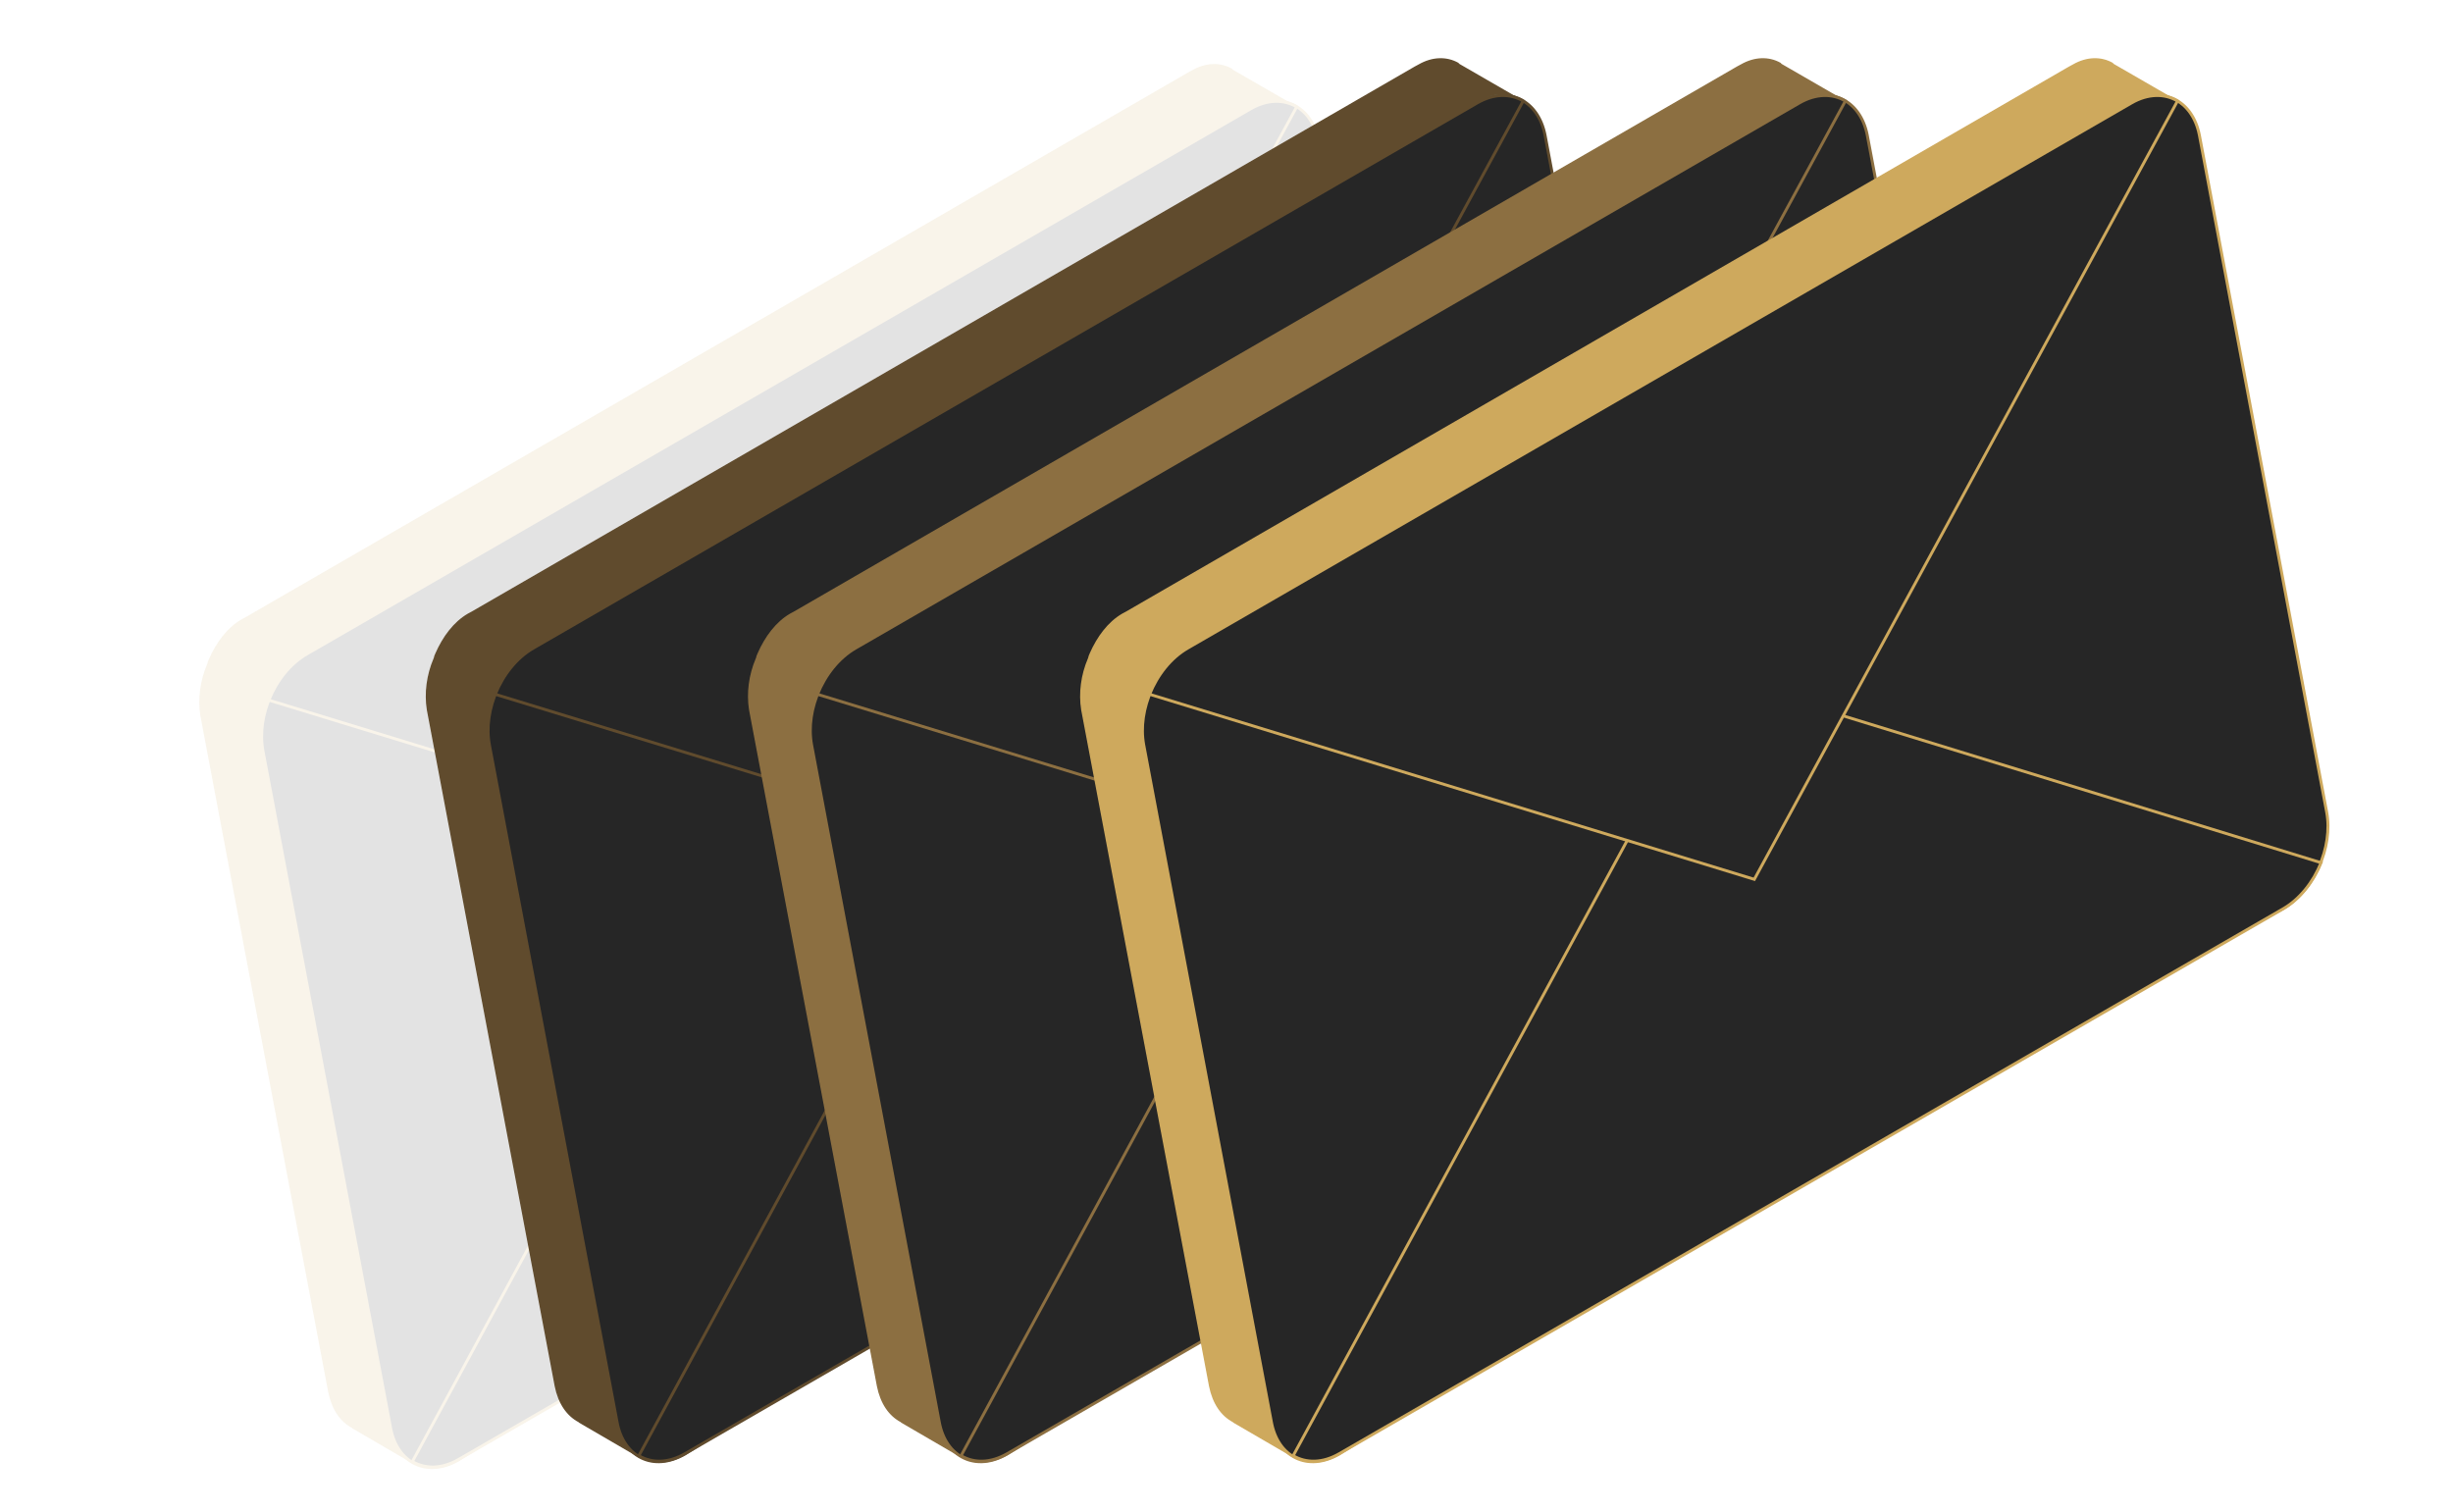
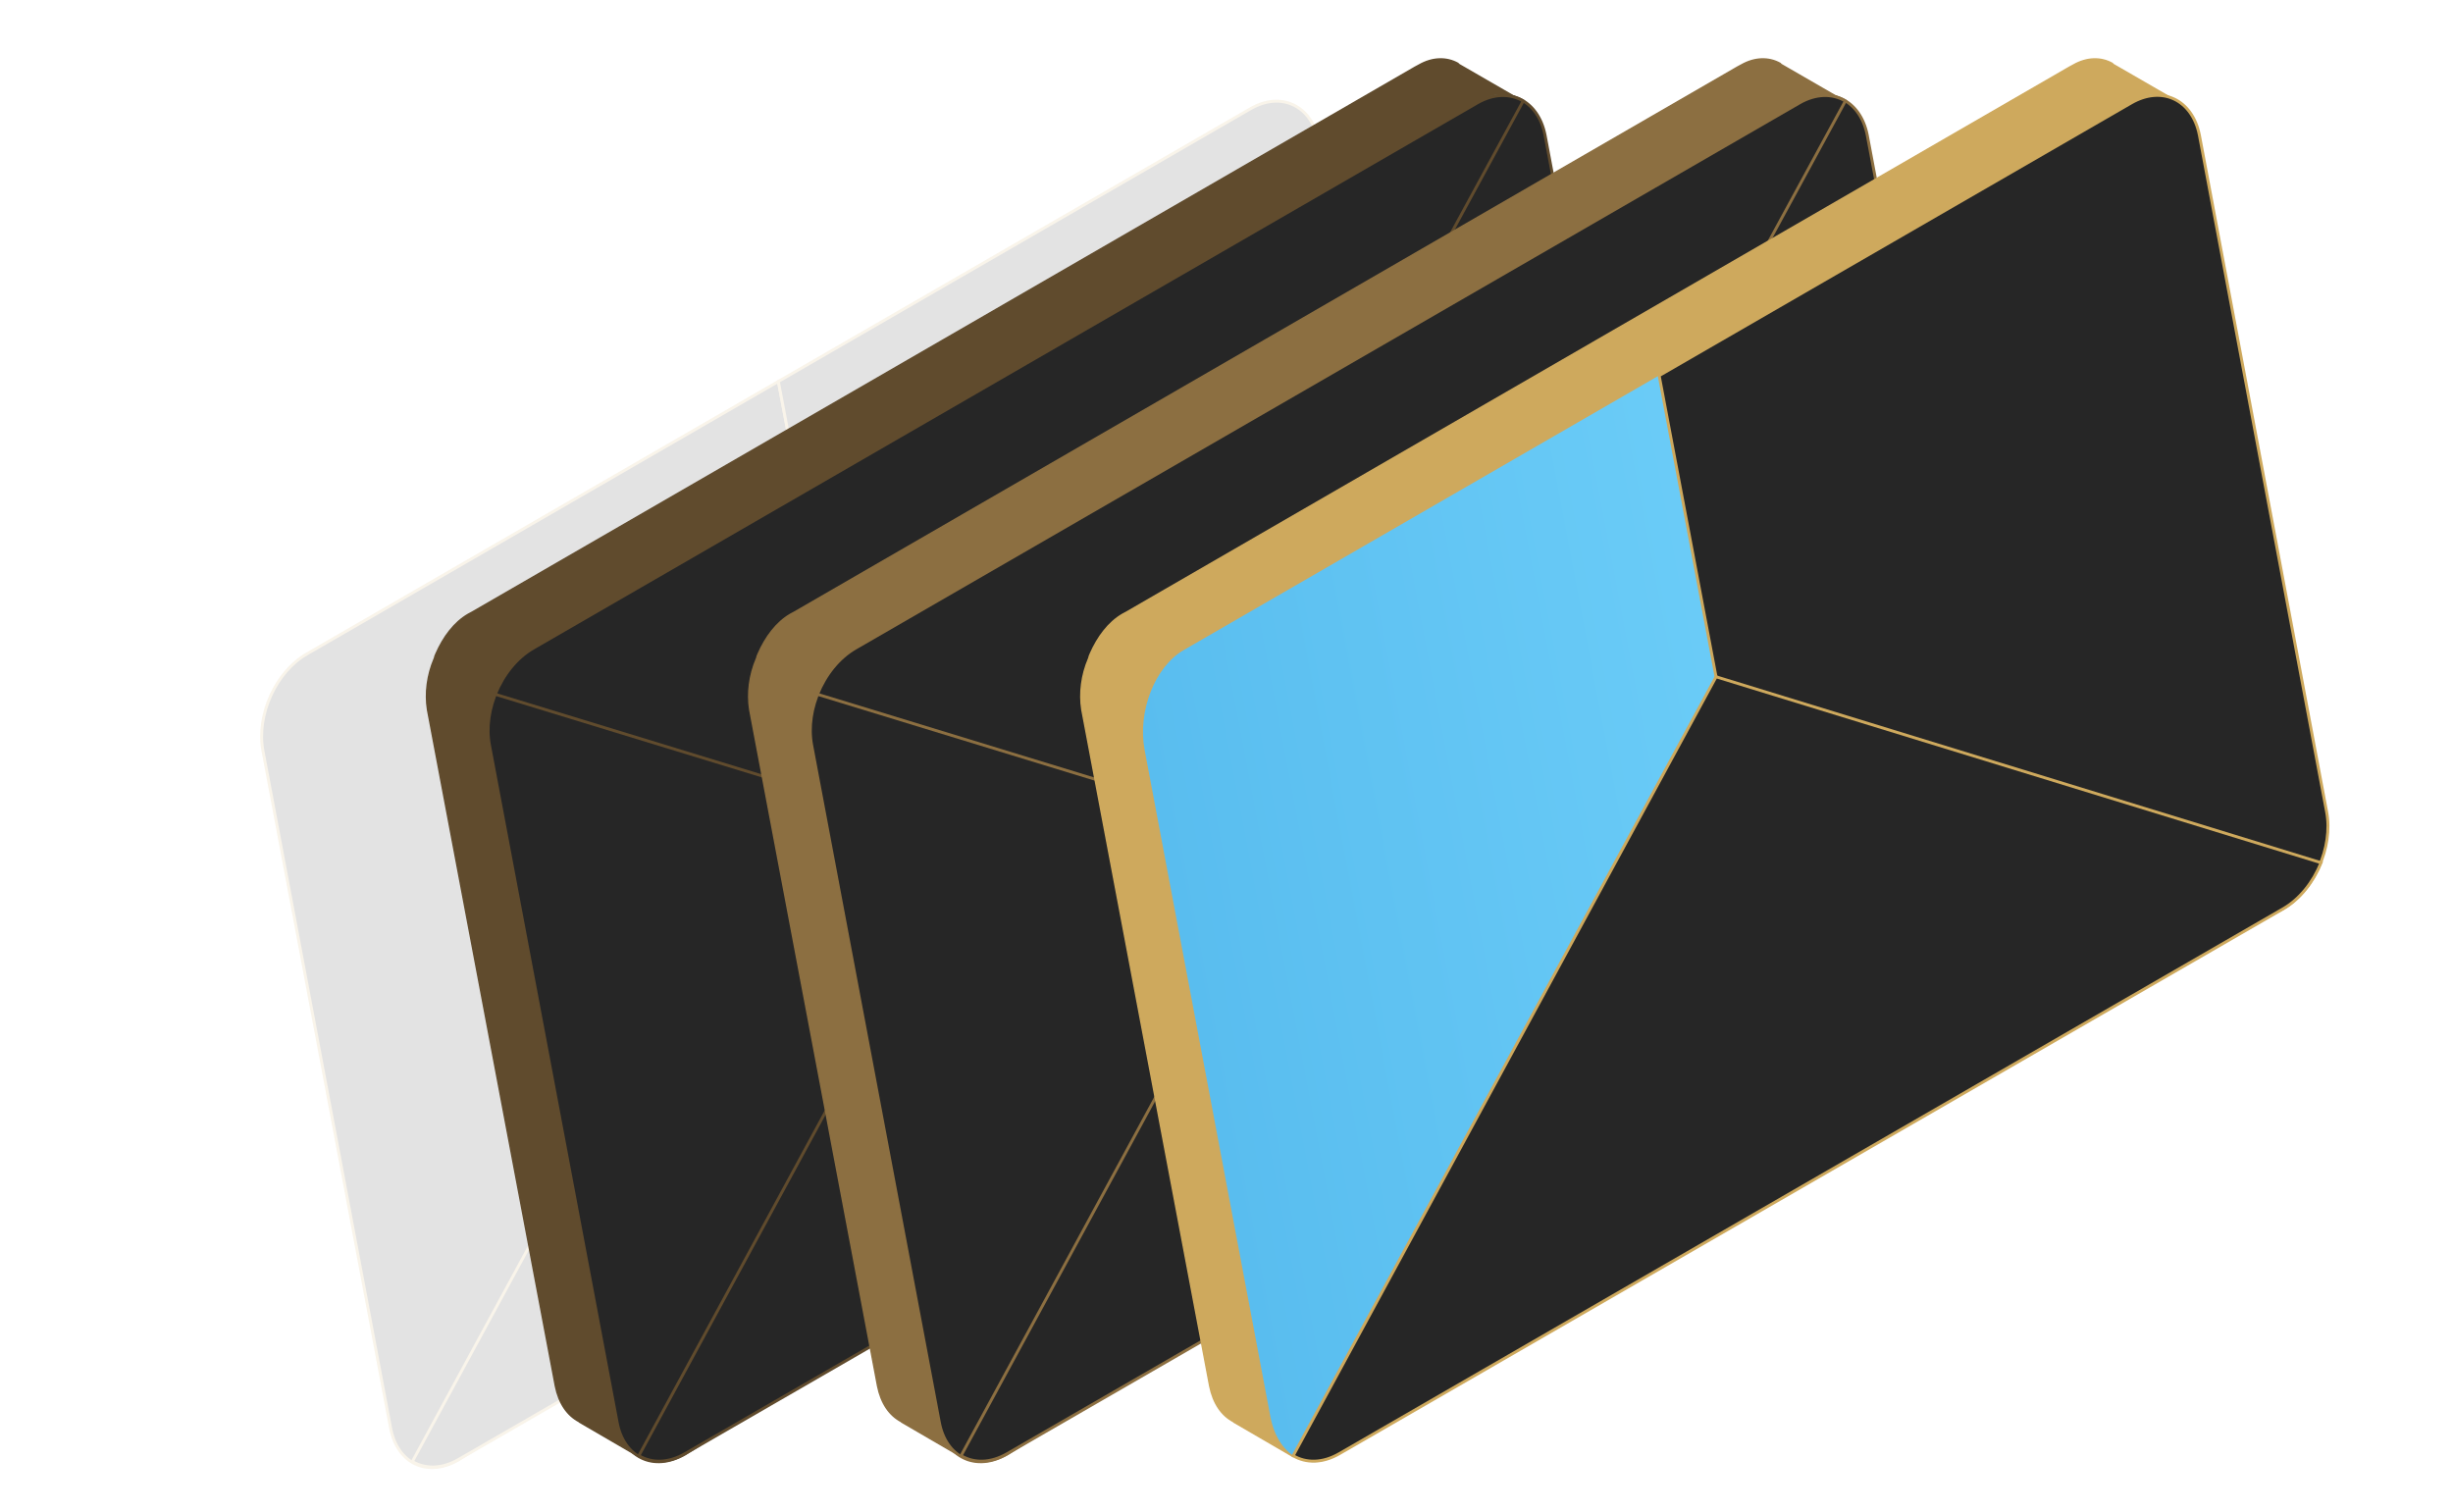
<svg xmlns="http://www.w3.org/2000/svg" version="1.1" x="0px" y="0px" viewBox="0 0 840.5 518" style="enable-background:new 0 0 840.5 518;" xml:space="preserve">
  <style type="text/css"> .st0{opacity:0.13;} .st1{fill:#CEA95D;stroke:#CEA95D;stroke-width:0.5;stroke-miterlimit:10;} .st2{fill:url(#SVGID_1_);} .st3{fill:#262626;stroke:#CEA95D;stroke-miterlimit:10;} .st4{fill:#604B2D;stroke:#604B2D;stroke-width:0.5;stroke-miterlimit:10;} .st5{fill:url(#SVGID_2_);} .st6{fill:#262626;stroke:#604B2D;stroke-miterlimit:10;} .st7{fill:#8C6F41;stroke:#8C6F41;stroke-width:0.5;stroke-miterlimit:10;} .st8{fill:url(#SVGID_3_);} .st9{fill:#262626;stroke:#8C6F41;stroke-miterlimit:10;} .st10{fill:url(#SVGID_4_);} </style>
  <g id="Layer_5">
    <g class="st0">
-       <path class="st1" d="M71.2,227.7L71.2,227.7L71.2,227.7c0.1-0.2,0.2-0.5,0.2-0.7s0.1-0.2,0.2-0.5c0.1-0.2,0.1-0.2,0.2-0.5 c2.5-5.7,6.2-10.7,11-13.5l1.3-0.7l0,0l161.6-93.4L407.3,25l0,0l1.3-0.7c4.7-2.7,9.5-2.7,13.3-0.6c0.1,0.1,0.2,0.1,0.2,0.2 c0.1,0.1,0.2,0.1,0.2,0.2l21.3,12.3l-12.3,5.3l42.6,226.4c1.2,5.9,0.1,12.3-2.2,18.1c-0.1,0.2-0.1,0.2-0.2,0.5 c-0.1,0.2-0.1,0.2-0.2,0.5c-2.5,5.7-6.2,10.7-11,13.5L138.2,486.8l2.9,14.2L121,489.3c-0.1-0.1-0.2-0.1-0.2-0.2 c-4-2.1-6.9-6.2-8.1-12.2L68.9,245.2C68,239.5,68.8,233.3,71.2,227.7z" />
      <g>
        <linearGradient id="SVGID_1_" gradientUnits="userSpaceOnUse" x1="-1128.582" y1="1126.439" x2="-665.533" y2="1126.439" gradientTransform="matrix(-0.781 0.451 -0.197 -1.042 -186.516 1846.719)">
          <stop offset="0" style="stop-color:#7BDAFF" />
          <stop offset="1" style="stop-color:#59BDEF" />
        </linearGradient>
        <path class="st2" d="M155.8,500.9l326-188.3c9.8-5.7,15.8-21,13.3-34.2L452,50c-2.5-13.2-12.4-19.2-22.2-13.6L103.7,224.8 c-9.8,5.7-15.8,21-13.3,34.2l43.1,228.5C136,500.5,146,506.5,155.8,500.9z" />
        <path class="st3" d="M105.1,224.1l161.6-93.4l50.7,268.6L157.1,500.2c-10.7,6.2-21.1,1.2-23.3-11.1L90.1,257.3 C87.8,245,94.5,230.2,105.1,224.1z" />
        <path class="st3" d="M428.4,37.3l-161.7,93.4l50.4,266.9l163.3-84.2c10.7-6.2,17.3-21.1,15-33.2L451.8,48.3 C449.4,36.1,438.9,31.2,428.4,37.3z" />
        <path class="st3" d="M493.5,297.6c-2.7,6.7-7.3,12.5-13,15.8L157.1,500.1c-5.7,3.3-11.4,3.3-15.8,0.7l144.9-266.9L493.5,297.6z" />
-         <path class="st3" d="M92.1,239.9c2.7-6.7,7.3-12.5,13-15.8L428.5,37.3c5.7-3.3,11.4-3.3,15.8-0.7l-145,266.7L92.1,239.9z" />
      </g>
    </g>
  </g>
  <g id="Capa_1_copy_2">
    <g>
      <path class="st4" d="M148.8,225.7L148.8,225.7L148.8,225.7c0.1-0.2,0.2-0.5,0.2-0.7s0.1-0.2,0.2-0.5c0.1-0.2,0.1-0.2,0.2-0.5 c2.5-5.7,6.2-10.7,11-13.5l1.3-0.7l0,0l161.6-93.4L484.9,23l0,0l1.3-0.7c4.7-2.7,9.5-2.7,13.3-0.6c0.1,0.1,0.2,0.1,0.2,0.2 c0.1,0.1,0.2,0.1,0.2,0.2l21.3,12.3l-12.3,5.3l42.6,226.4c1.2,5.9,0.1,12.3-2.2,18.1c-0.1,0.2-0.1,0.2-0.2,0.5 c-0.1,0.2-0.1,0.2-0.2,0.5c-2.5,5.7-6.2,10.7-11,13.5L215.8,484.8l2.9,14.2l-20.1-11.7c-0.1-0.1-0.2-0.1-0.2-0.2 c-4-2.1-6.9-6.2-8.1-12.2l-43.8-231.7C145.6,237.5,146.4,231.3,148.8,225.7z" />
      <g>
        <linearGradient id="SVGID_2_" gradientUnits="userSpaceOnUse" x1="-1218.66" y1="1089.342" x2="-755.611" y2="1089.342" gradientTransform="matrix(-0.781 0.451 -0.197 -1.042 -186.516 1846.719)">
          <stop offset="0" style="stop-color:#7BDAFF" />
          <stop offset="1" style="stop-color:#59BDEF" />
        </linearGradient>
        <path class="st5" d="M233.4,498.9l326-188.3c9.8-5.7,15.8-21,13.3-34.2L529.6,48c-2.5-13.2-12.4-19.2-22.2-13.6L181.3,222.8 c-9.8,5.7-15.8,21-13.3,34.2l43.1,228.5C213.6,498.5,223.6,504.5,233.4,498.9z" />
        <path class="st6" d="M182.7,222.1l161.6-93.4L395,397.3L234.7,498.2c-10.7,6.2-21.1,1.2-23.3-11.1l-43.7-231.8 C165.4,243,172.1,228.2,182.7,222.1z" />
        <path class="st6" d="M506,35.3l-161.7,93.4l50.4,266.9L558,311.4c10.7-6.2,17.3-21.1,15-33.2L529.4,46.3 C527,34.1,516.5,29.2,506,35.3z" />
        <path class="st6" d="M571.1,295.6c-2.7,6.7-7.3,12.5-13,15.8L234.7,498.1c-5.7,3.3-11.4,3.3-15.8,0.7l144.9-266.9L571.1,295.6z" />
        <path class="st6" d="M169.7,237.9c2.7-6.7,7.3-12.5,13-15.8L506.1,35.3c5.7-3.3,11.4-3.3,15.8-0.7l-145,266.7L169.7,237.9z" />
      </g>
    </g>
  </g>
  <g id="Capa_1_copy">
    <g>
      <path class="st7" d="M259.2,225.7L259.2,225.7L259.2,225.7c0.1-0.2,0.2-0.5,0.2-0.7s0.1-0.2,0.2-0.5c0.1-0.2,0.1-0.2,0.2-0.5 c2.5-5.7,6.2-10.7,11-13.5l1.3-0.7l0,0l161.6-93.4L595.3,23l0,0l1.3-0.7c4.7-2.7,9.5-2.7,13.3-0.6c0.1,0.1,0.2,0.1,0.2,0.2 c0.1,0.1,0.2,0.1,0.2,0.2l21.3,12.3l-12.3,5.3l42.6,226.4c1.2,5.9,0.1,12.3-2.2,18.1c-0.1,0.2-0.1,0.2-0.2,0.5 c-0.1,0.2-0.1,0.2-0.2,0.5c-2.5,5.7-6.2,10.7-11,13.5L326.2,484.8l2.9,14.2L309,487.3c-0.1-0.1-0.2-0.1-0.2-0.2 c-4-2.1-6.9-6.2-8.1-12.2l-43.8-231.7C256,237.5,256.8,231.3,259.2,225.7z" />
      <g>
        <linearGradient id="SVGID_3_" gradientUnits="userSpaceOnUse" x1="-1346.114" y1="1034.149" x2="-883.065" y2="1034.149" gradientTransform="matrix(-0.781 0.451 -0.197 -1.042 -186.516 1846.719)">
          <stop offset="0" style="stop-color:#7BDAFF" />
          <stop offset="1" style="stop-color:#59BDEF" />
        </linearGradient>
        <path class="st8" d="M343.8,498.9l326-188.3c9.8-5.7,15.8-21,13.3-34.2L640,48c-2.5-13.2-12.4-19.2-22.2-13.6L291.7,222.8 c-9.8,5.7-15.8,21-13.3,34.2l43.1,228.5C324,498.5,334,504.5,343.8,498.9z" />
        <path class="st9" d="M293.1,222.1l161.6-93.4l50.7,268.6L345.1,498.2c-10.7,6.2-21.1,1.2-23.3-11.1l-43.7-231.8 C275.8,243,282.5,228.2,293.1,222.1z" />
        <path class="st9" d="M616.4,35.3l-161.7,93.4l50.4,266.9l163.3-84.2c10.7-6.2,17.3-21.1,15-33.2L639.8,46.3 C637.4,34.1,626.9,29.2,616.4,35.3z" />
        <path class="st9" d="M681.5,295.6c-2.7,6.7-7.3,12.5-13,15.8L345.1,498.1c-5.7,3.3-11.4,3.3-15.8,0.7l144.9-266.9L681.5,295.6z" />
        <path class="st9" d="M280.1,237.9c2.7-6.7,7.3-12.5,13-15.8L616.5,35.3c5.7-3.3,11.4-3.3,15.8-0.7l-145,266.7L280.1,237.9z" />
      </g>
    </g>
  </g>
  <g id="Capa_1">
    <g>
      <path class="st1" d="M373,225.7L373,225.7L373,225.7c0.1-0.2,0.2-0.5,0.2-0.7s0.1-0.2,0.2-0.5c0.1-0.2,0.1-0.2,0.2-0.5 c2.5-5.7,6.2-10.7,11-13.5l1.3-0.7l0,0l161.6-93.4L709.1,23l0,0l1.3-0.7c4.7-2.7,9.5-2.7,13.3-0.6c0.1,0.1,0.2,0.1,0.2,0.2 c0.1,0.1,0.2,0.1,0.2,0.2l21.3,12.3l-12.3,5.3l42.6,226.4c1.2,5.9,0.1,12.3-2.2,18.1c-0.1,0.2-0.1,0.2-0.2,0.5 c-0.1,0.2-0.1,0.2-0.2,0.5c-2.5,5.7-6.2,10.7-11,13.5L440,484.8l2.9,14.2l-20.1-11.7c-0.1-0.1-0.2-0.1-0.2-0.2 c-4-2.1-6.9-6.2-8.1-12.2l-43.8-231.7C369.8,237.5,370.6,231.3,373,225.7z" />
      <g>
        <linearGradient id="SVGID_4_" gradientUnits="userSpaceOnUse" x1="-1477.457" y1="977.272" x2="-1014.409" y2="977.272" gradientTransform="matrix(-0.781 0.451 -0.197 -1.042 -186.516 1846.719)">
          <stop offset="0" style="stop-color:#7BDAFF" />
          <stop offset="1" style="stop-color:#59BDEF" />
        </linearGradient>
        <path class="st10" d="M457.6,498.9l326-188.3c9.8-5.7,15.8-21,13.3-34.2L753.8,48c-2.5-13.2-12.4-19.2-22.2-13.6L405.5,222.8 c-9.8,5.7-15.8,21-13.3,34.2l43.1,228.5C437.8,498.5,447.8,504.5,457.6,498.9z" />
-         <path class="st3" d="M406.9,222.1l161.6-93.4l50.7,268.6L458.9,498.2c-10.7,6.2-21.1,1.2-23.3-11.1l-43.7-231.8 C389.6,243,396.3,228.2,406.9,222.1z" />
        <path class="st3" d="M730.2,35.3l-161.7,93.4l50.4,266.9l163.3-84.2c10.7-6.2,17.3-21.1,15-33.2L753.6,46.3 C751.2,34.1,740.7,29.2,730.2,35.3z" />
        <path class="st3" d="M795.3,295.6c-2.7,6.7-7.3,12.5-13,15.8L458.9,498.1c-5.7,3.3-11.4,3.3-15.8,0.7L588,231.9L795.3,295.6z" />
-         <path class="st3" d="M393.9,237.9c2.7-6.7,7.3-12.5,13-15.8L730.3,35.3c5.7-3.3,11.4-3.3,15.8-0.7l-145,266.7L393.9,237.9z" />
      </g>
    </g>
  </g>
</svg>